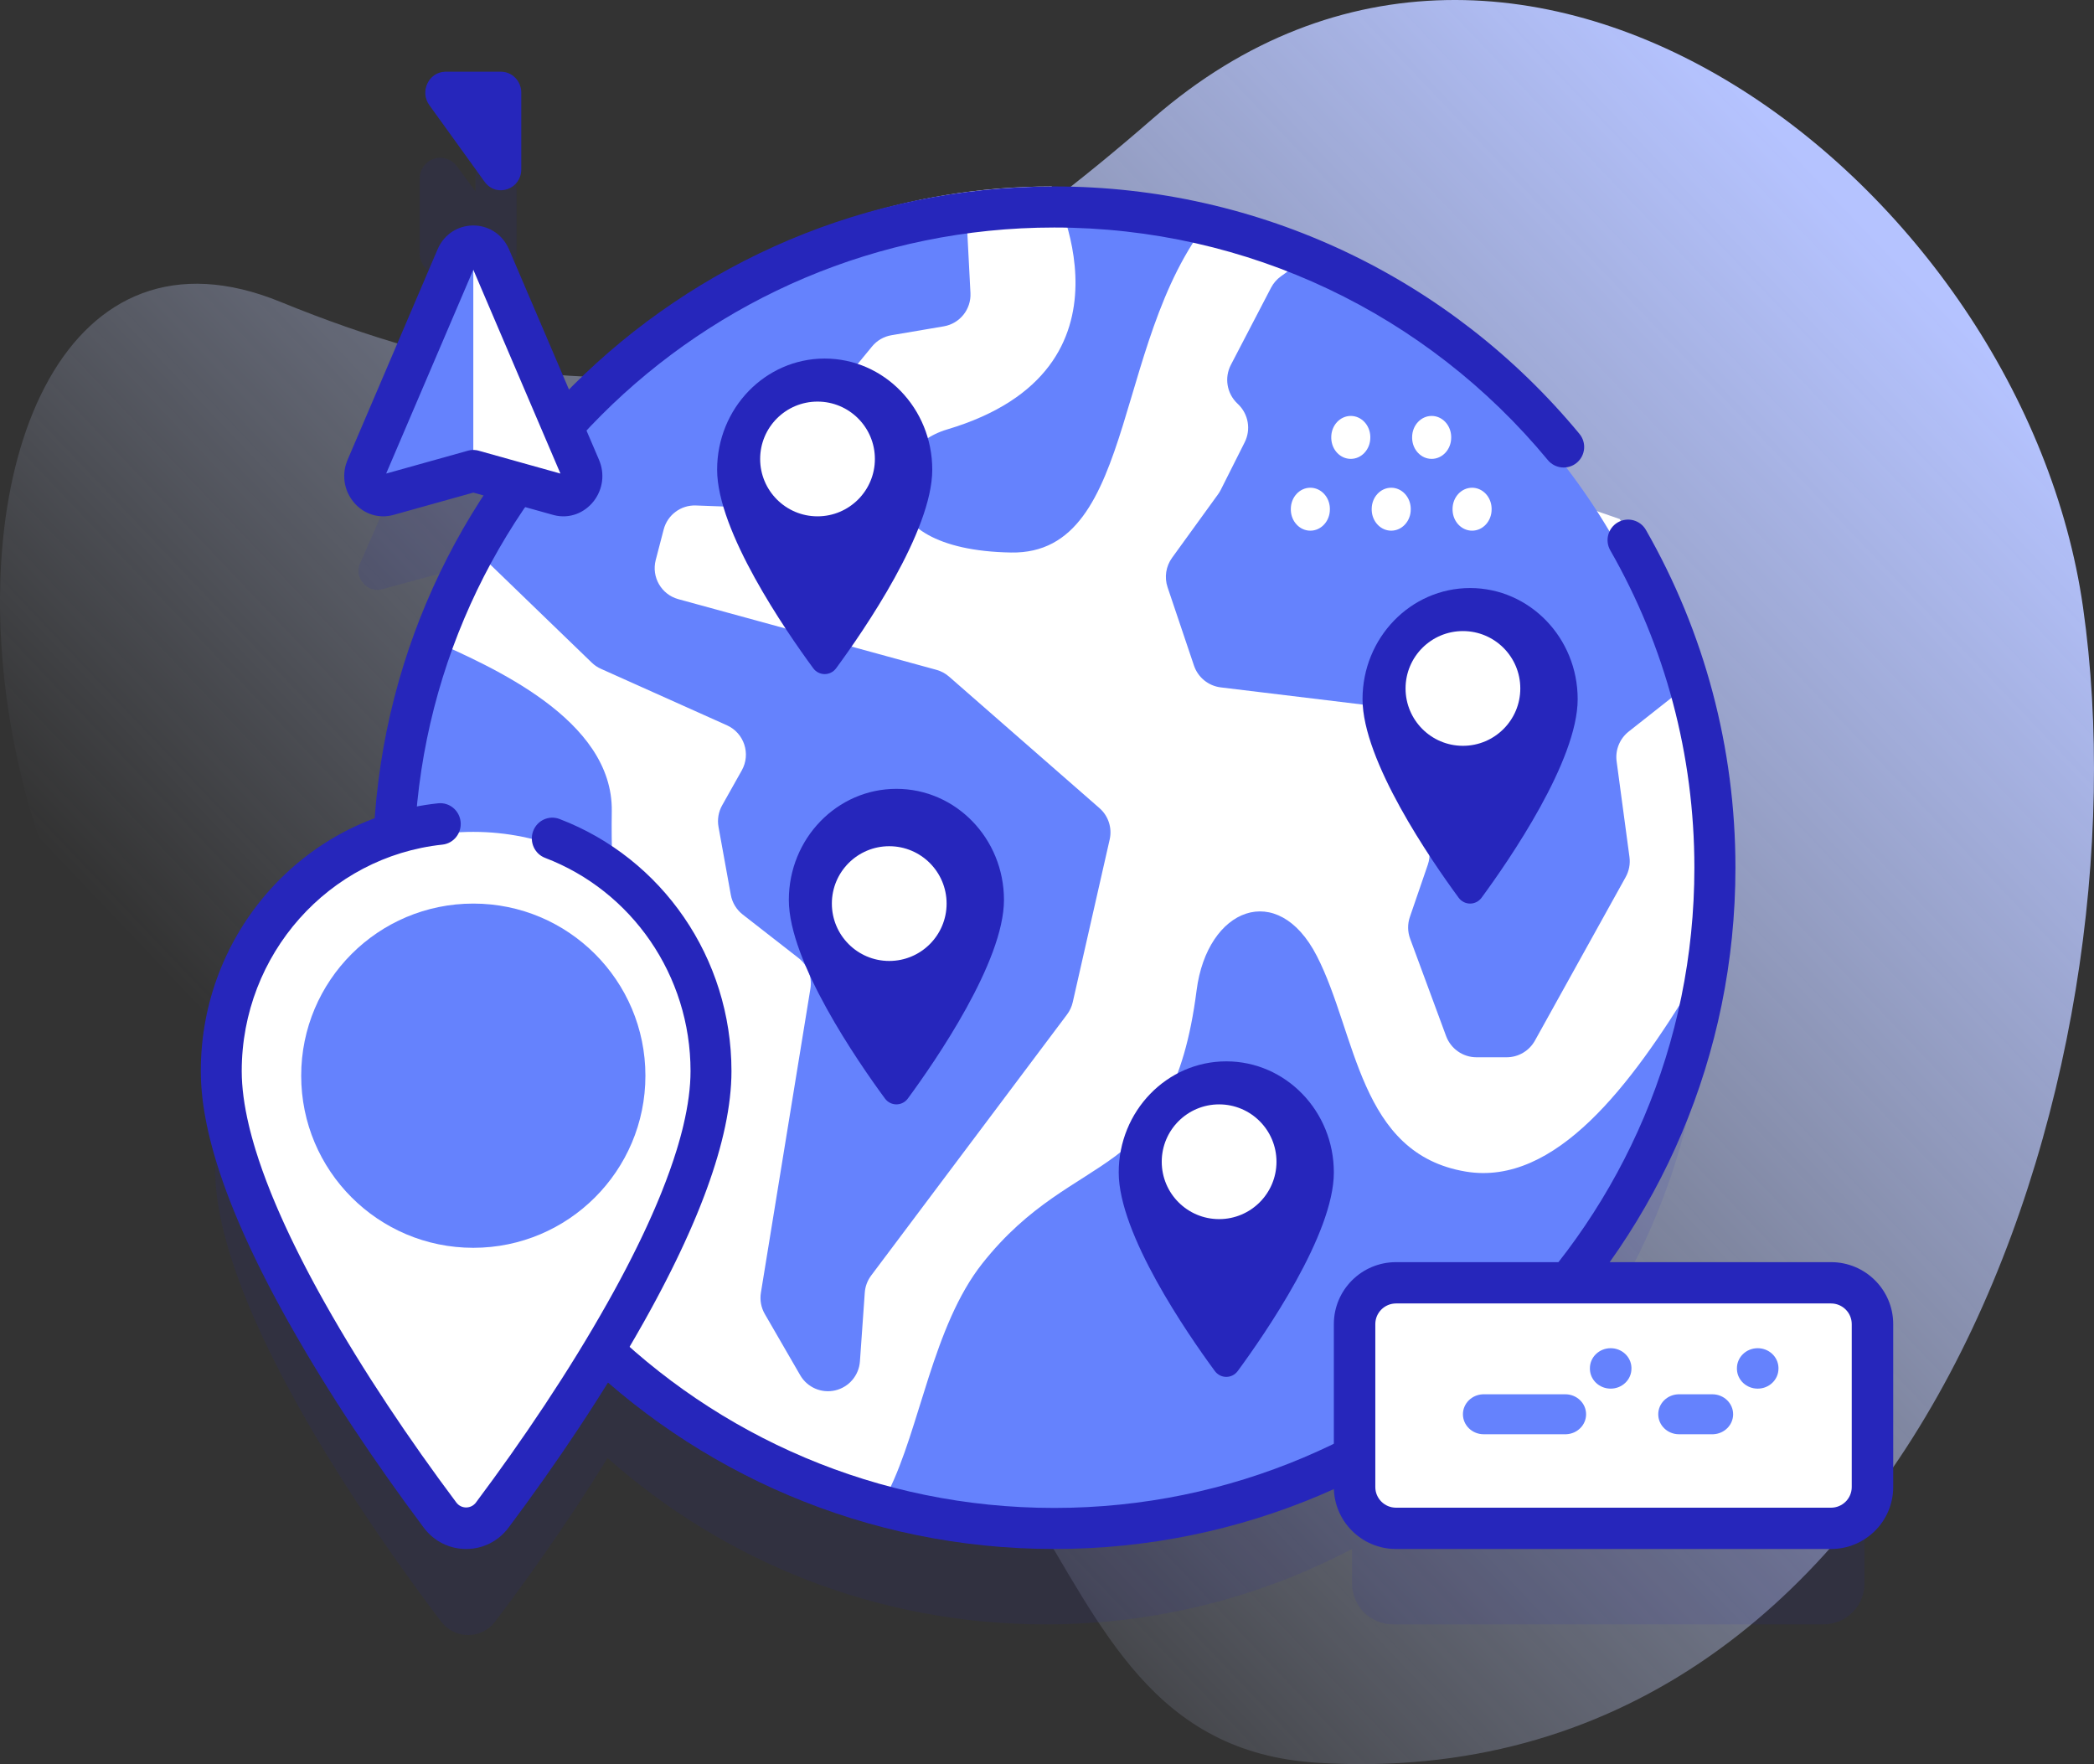
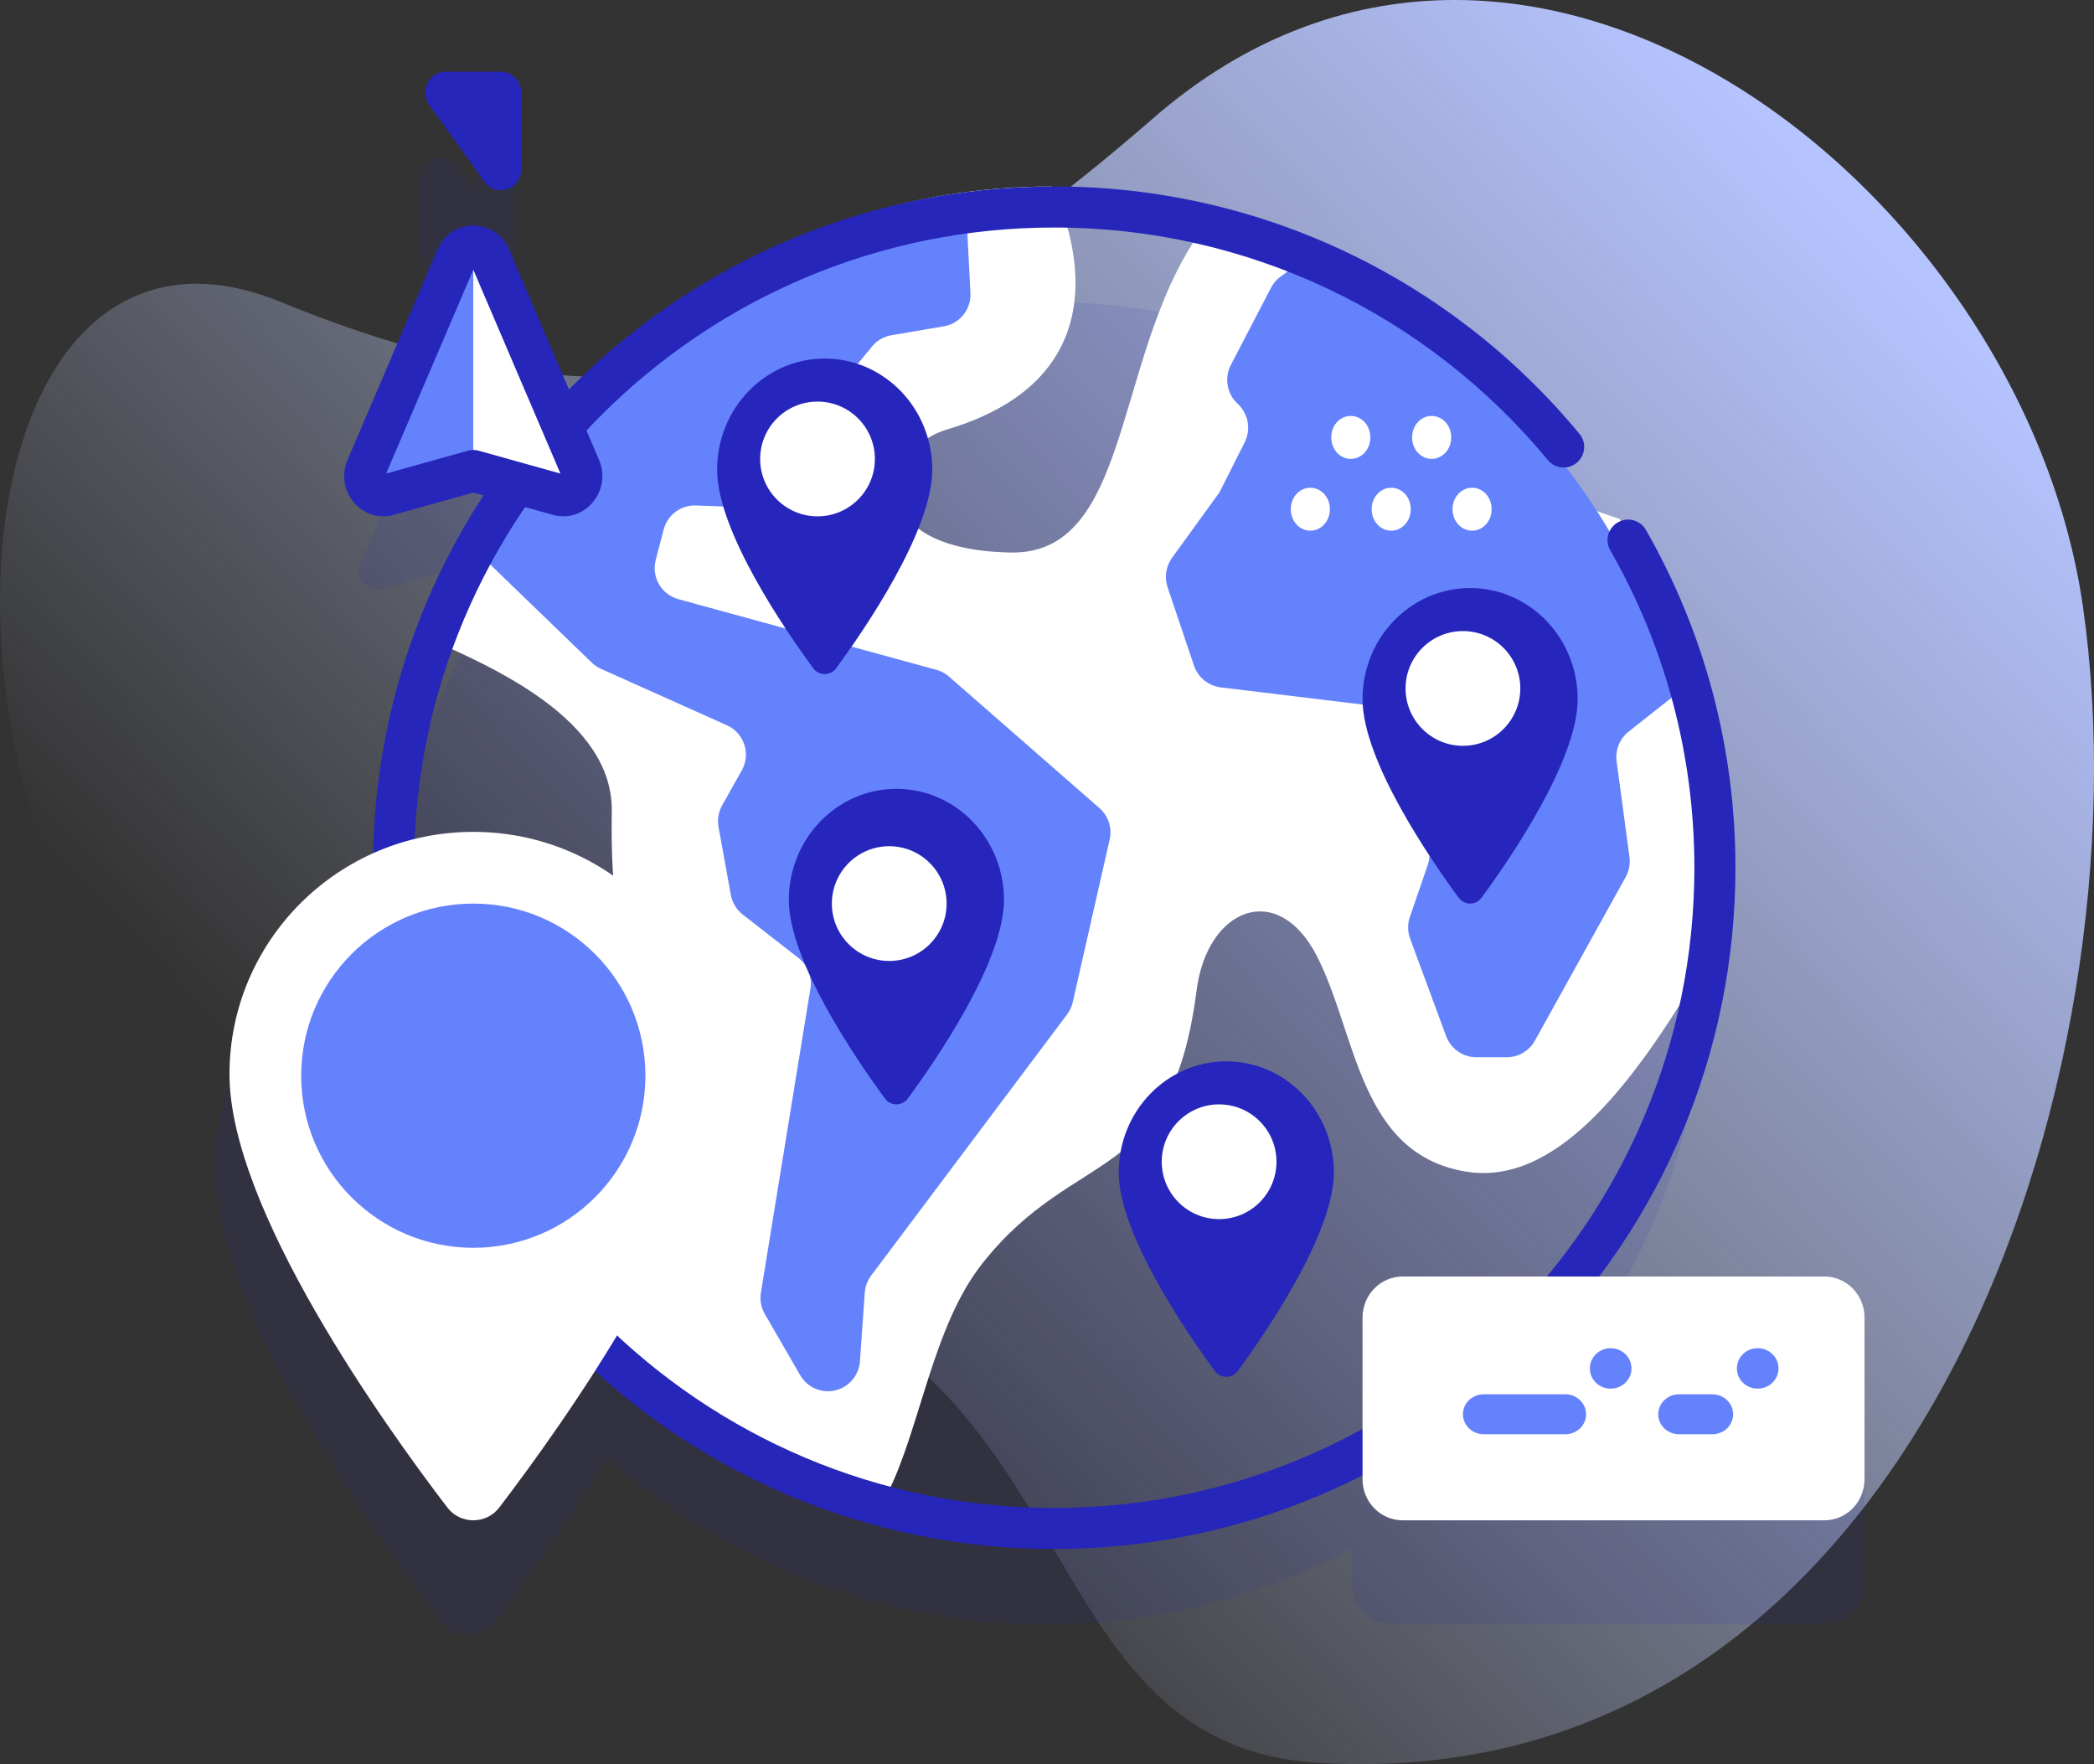
<svg xmlns="http://www.w3.org/2000/svg" width="146px" height="123px" viewBox="0 0 146 123" version="1.1">
  <rect x="0" y="0" width="146" height="123" fill="#333333" stroke="none" />
  <title>icon-location-insights</title>
  <defs>
    <linearGradient x1="23.71%" y1="70.974%" x2="85.275%" y2="18.888%" id="linearGradient-1">
      <stop stop-color="#D0DCFF" stop-opacity="0" offset="0%" />
      <stop stop-color="#B5C3FF" offset="100%" />
    </linearGradient>
  </defs>
  <g id="Page-1" stroke="none" stroke-width="1" fill="none" fill-rule="evenodd">
    <g id="Customer-Connection" transform="translate(-82, -4043)" fill-rule="nonzero">
      <g id="Section-4" transform="translate(-402, 2664)">
        <g id="Location" transform="translate(484, 1221)">
          <g id="icon-location-insights" transform="translate(0, 158)">
            <path d="M145.235,42.338 C141.068,13.096 106.149,-14.165 80.4,8.246 C59.791,26.183 44.73,31.34 19.56,21.049 C-10.135,8.908 -8.436,88.105 41.453,88.087 C77.597,88.075 69.028,121.496 91.859,122.905 C133.594,125.481 149.872,74.881 145.235,42.338 Z" id="Path" fill="url(#linearGradient-1)" />
            <path d="M30.695,19.108 C31.485,19.108 32.126,18.467 32.126,17.676 L32.126,16.763 L33.436,18.53 C33.804,19.026 34.448,19.23 35.034,19.036 C35.62,18.842 36.016,18.294 36.016,17.676 L36.016,12.433 C36.016,11.641 35.375,11 34.585,11 C33.795,11 33.154,11.641 33.154,12.433 L33.154,13.345 L31.844,11.578 C31.476,11.082 30.832,10.879 30.246,11.073 C29.66,11.267 29.264,11.815 29.264,12.433 L29.264,17.676 C29.264,18.467 29.905,19.108 30.695,19.108 L30.695,19.108 Z M127.139,96.226 L108.635,96.226 C115.08,88.294 118.946,78.176 118.946,67.153 C118.946,41.691 98.33,21.05 72.899,21.05 C59.385,21.05 47.231,26.88 38.808,36.165 L33.849,24.887 C33.386,23.834 31.894,23.834 31.431,24.887 L25.107,39.269 C24.66,40.287 25.591,41.37 26.662,41.079 L32.64,39.453 L35.513,40.235 C30.491,47.214 27.371,55.657 26.912,64.802 C19.983,67.184 15,73.761 15,81.506 C15,91.296 26.215,107.074 30.76,113.067 C31.704,114.311 33.575,114.311 34.519,113.067 C36.409,110.575 39.45,106.393 42.359,101.654 C50.487,108.871 61.181,113.256 72.899,113.256 C80.611,113.256 87.879,111.355 94.265,107.999 L94.265,110.391 C94.265,111.974 95.546,113.256 97.127,113.256 L127.139,113.256 C128.719,113.256 130,111.974 130,110.391 L130,99.091 C130,97.509 128.72,96.226 127.139,96.226 L127.139,96.226 Z" id="Shape" fill="#2626BB" opacity="0.1" />
-             <path d="M112.89,37.076 C116.777,43.825 119,51.653 119,60 C119,85.405 98.405,106 73,106 C47.595,106 27,85.405 27,60 C27,34.595 47.595,14 73,14 C87.275,14 100.032,20.503 108.469,30.708 L108.955,35.728 L112.89,37.076 Z" id="Path" fill="#6582FD" />
            <path d="M112.933,36.189 C116.792,42.971 119,50.837 119,59.225 C119,62.402 118.682,65.508 118.078,68.504 C113.747,75.633 108.448,82.726 102.201,81.686 C94.731,80.442 94.607,72.092 91.814,66.654 C89.089,61.342 84.168,63.296 83.43,69.052 C81.67,82.792 75.049,79.796 68.487,88.097 C65.039,92.458 64.157,99.568 61.937,104 C52.356,101.512 43.989,95.954 37.921,88.422 C44.162,81.703 52.154,75.248 48.973,72.609 C44.134,68.596 42.516,66.516 42.655,56.554 C42.743,50.137 34.249,46.474 30,44.578 C36.054,26.228 53.165,13 73.329,13 C73.329,13 80.18,25.734 66.027,29.945 C61.381,31.33 60.013,38.339 70.491,38.523 C79.516,38.681 77.416,22.741 85.017,14.531 C94.373,17.03 102.554,22.46 108.544,29.79 L109.027,34.834 L112.933,36.189 L112.933,36.189 Z" id="Path" fill="#FFFFFF" />
            <path d="M66.172,47.176 C65.918,46.954 65.617,46.792 65.292,46.703 L47.293,41.774 C46.111,41.45 45.41,40.233 45.719,39.045 L46.274,36.916 C46.539,35.899 47.474,35.203 48.521,35.243 L50.49,35.316 C51.187,35.343 51.856,35.041 52.299,34.502 L60.801,24.158 C61.143,23.741 61.623,23.463 62.153,23.373 L65.803,22.753 C66.922,22.562 67.722,21.562 67.663,20.426 L67.381,15 C52.57,16.803 39.946,25.709 33,38.219 L41.256,46.197 C41.442,46.378 41.659,46.524 41.895,46.63 L50.684,50.569 C51.885,51.108 52.365,52.565 51.719,53.715 L50.349,56.153 C50.093,56.608 50.004,57.139 50.097,57.653 L50.955,62.393 C51.054,62.936 51.348,63.423 51.783,63.762 L55.671,66.793 C56.316,67.296 56.636,68.113 56.505,68.923 L53.052,90.132 C52.969,90.644 53.065,91.168 53.325,91.617 L55.793,95.883 C56.285,96.735 57.275,97.164 58.231,96.942 C59.188,96.72 59.888,95.899 59.957,94.917 L60.295,90.126 C60.325,89.695 60.479,89.282 60.738,88.936 L74.402,70.726 C74.591,70.473 74.725,70.184 74.795,69.876 L77.37,58.532 C77.553,57.728 77.28,56.888 76.66,56.346 L66.172,47.176 L66.172,47.176 Z M113.558,51.006 L117,48.29 C113.277,34.714 103.478,23.66 90.715,18.254 L89.306,19.269 C89.019,19.475 88.785,19.746 88.621,20.06 L85.821,25.438 C85.356,26.332 85.536,27.427 86.264,28.124 L86.325,28.183 C87.045,28.871 87.23,29.95 86.782,30.84 L85.117,34.15 C85.063,34.259 84.999,34.363 84.928,34.461 L81.72,38.89 C81.29,39.484 81.173,40.25 81.407,40.945 L83.246,46.402 C83.524,47.228 84.251,47.821 85.115,47.926 L95.03,49.127 C95.642,49.202 96.197,49.523 96.567,50.017 C96.936,50.511 97.089,51.135 96.988,51.744 L96.831,52.7 C96.75,53.194 96.834,53.701 97.071,54.142 L99.404,58.481 C99.703,59.037 99.756,59.694 99.551,60.292 L98.302,63.929 C98.132,64.423 98.138,64.962 98.32,65.452 L100.827,72.238 C101.156,73.126 102.001,73.716 102.946,73.716 L105.047,73.716 C105.867,73.716 106.622,73.27 107.021,72.552 L113.346,61.153 C113.583,60.726 113.676,60.234 113.611,59.75 L112.716,53.087 C112.609,52.293 112.929,51.501 113.558,51.006 L113.558,51.006 Z" id="Shape" fill="#6582FD" />
            <path d="M73.5,13 C87.85,13 101.156,19.404 110.125,30.252 C110.629,30.862 110.543,31.764 109.934,32.268 C109.325,32.771 108.422,32.686 107.919,32.076 C99.488,21.879 86.987,15.863 73.5,15.863 C48.847,15.863 28.863,35.847 28.863,60.5 C28.863,85.153 48.847,105.137 73.5,105.137 C98.152,105.137 118.137,85.152 118.137,60.5 C118.137,52.627 116.097,45.054 112.273,38.37 C111.88,37.684 112.118,36.809 112.805,36.417 C113.491,36.024 114.365,36.262 114.758,36.948 C118.828,44.063 121,52.125 121,60.5 C121,86.734 99.733,108 73.5,108 C47.266,108 26,86.734 26,60.5 C26,34.266 47.266,13 73.5,13 Z" id="Path" fill="#2626BB" />
            <path d="M110,48.747 C110,53.041 105.232,59.962 103.299,62.591 C102.898,63.136 102.102,63.136 101.701,62.591 C99.768,59.962 95,53.041 95,48.747 C95,44.468 98.358,41 102.5,41 C106.642,41 110,44.468 110,48.747 L110,48.747 Z" id="Path" fill="#2626BC" />
            <circle id="Oval" fill="#FFFFFF" cx="102" cy="48" r="4" />
            <path d="M93,81.747 C93,86.041 88.232,92.962 86.299,95.591 C85.898,96.136 85.102,96.136 84.701,95.591 C82.768,92.962 78,86.041 78,81.747 C78,77.468 81.358,74 85.5,74 C89.642,74 93,77.468 93,81.747 L93,81.747 Z" id="Path" fill="#2626BC" />
            <circle id="Oval" fill="#FFFFFF" cx="85" cy="81" r="4" />
            <path d="M70,62.747 C70,67.041 65.232,73.962 63.299,76.591 C62.898,77.136 62.102,77.136 61.701,76.591 C59.768,73.962 55,67.041 55,62.747 C55,58.468 58.358,55 62.5,55 C66.642,55 70,58.468 70,62.747 L70,62.747 Z" id="Path" fill="#2626BC" />
            <circle id="Oval" fill="#FFFFFF" cx="62" cy="63" r="4" />
            <path d="M65,32.747 C65,37.041 60.232,43.962 58.299,46.591 C57.898,47.136 57.102,47.136 56.701,46.591 C54.768,43.962 50,37.041 50,32.747 C50,28.468 53.358,25 57.5,25 C61.642,25 65,28.468 65,32.747 L65,32.747 Z" id="Path" fill="#2626BC" />
            <circle id="Oval" fill="#FFFFFF" cx="57" cy="32" r="4" />
            <path d="M50,74.902 C50,84.272 39.192,99.372 34.811,105.107 C33.902,106.298 32.098,106.298 31.189,105.107 C26.808,99.372 16,84.272 16,74.902 C16,65.568 23.611,58 33,58 C42.389,58 50,65.567 50,74.902 L50,74.902 Z" id="Path" fill="#FFFFFF" />
-             <path d="M30.548,56.008 C31.332,55.925 32.034,56.502 32.116,57.297 C32.199,58.093 31.63,58.805 30.846,58.889 C22.927,59.732 16.854,66.533 16.854,74.677 C16.854,75.814 17.024,77.08 17.351,78.459 L17.432,78.793 C17.517,79.128 17.61,79.47 17.713,79.818 L17.818,80.169 C18.107,81.108 18.459,82.093 18.87,83.118 L19.027,83.504 L19.19,83.894 C19.245,84.025 19.301,84.156 19.358,84.288 L19.532,84.685 L19.711,85.086 L19.895,85.491 C19.927,85.559 19.958,85.627 19.99,85.695 L20.182,86.105 C20.215,86.173 20.247,86.242 20.28,86.311 L20.481,86.726 C20.515,86.796 20.549,86.865 20.583,86.935 L20.792,87.355 C20.827,87.426 20.862,87.496 20.898,87.567 L21.114,87.992 L21.335,88.421 L21.562,88.853 C21.6,88.925 21.638,88.997 21.677,89.07 L21.911,89.507 L22.15,89.946 C22.231,90.094 22.312,90.241 22.395,90.389 L22.644,90.835 C25.331,95.615 28.571,100.422 31.817,104.76 C32.16,105.218 32.84,105.218 33.183,104.76 C36.429,100.422 39.669,95.615 42.356,90.835 L42.605,90.389 C42.647,90.315 42.687,90.241 42.728,90.168 L42.97,89.726 L43.207,89.288 C43.246,89.215 43.284,89.142 43.323,89.07 L43.552,88.636 C43.59,88.564 43.627,88.493 43.665,88.421 L43.886,87.992 L44.102,87.567 C44.138,87.496 44.173,87.426 44.208,87.355 L44.417,86.935 L44.62,86.518 C44.653,86.449 44.687,86.38 44.72,86.311 L44.915,85.899 C44.979,85.762 45.042,85.626 45.105,85.491 L45.289,85.086 L45.468,84.685 L45.642,84.288 C45.699,84.156 45.755,84.025 45.81,83.894 L45.973,83.504 L46.13,83.118 C46.541,82.093 46.893,81.108 47.182,80.169 L47.287,79.818 C47.39,79.47 47.483,79.128 47.568,78.793 L47.649,78.459 C47.976,77.08 48.146,75.814 48.146,74.677 C48.146,68.009 44.056,62.122 38.005,59.813 C37.268,59.532 36.895,58.696 37.172,57.948 C37.449,57.199 38.272,56.821 39.01,57.102 C46.165,59.833 51,66.792 51,74.677 C51,77.076 50.4,79.833 49.279,82.9 L49.13,83.302 C49.105,83.369 49.079,83.436 49.053,83.504 L48.895,83.911 C48.842,84.047 48.787,84.184 48.732,84.321 L48.562,84.735 C48.505,84.874 48.446,85.013 48.387,85.152 L48.206,85.573 L48.019,85.997 C47.925,86.21 47.828,86.424 47.729,86.639 L47.528,87.071 L47.322,87.507 C47.253,87.652 47.182,87.799 47.111,87.945 L46.894,88.387 C46.857,88.461 46.82,88.535 46.783,88.61 L46.558,89.056 L46.328,89.506 L46.092,89.959 C46.052,90.035 46.012,90.111 45.972,90.187 L45.729,90.645 C45.647,90.798 45.564,90.951 45.48,91.106 L45.226,91.569 L44.967,92.036 C44.923,92.114 44.879,92.192 44.835,92.271 C42.077,97.176 38.772,102.081 35.456,106.512 C33.971,108.496 31.029,108.496 29.544,106.512 C26.228,102.081 22.923,97.176 20.165,92.271 L19.903,91.802 C19.86,91.725 19.817,91.647 19.774,91.569 L19.52,91.106 C19.478,91.028 19.437,90.952 19.395,90.875 L19.149,90.416 C19.068,90.263 18.987,90.111 18.908,89.959 L18.672,89.506 L18.442,89.056 L18.217,88.61 L17.997,88.166 C17.889,87.945 17.782,87.725 17.678,87.507 L17.472,87.071 L17.271,86.639 C17.172,86.424 17.075,86.21 16.981,85.997 L16.794,85.573 L16.613,85.152 C16.554,85.013 16.495,84.874 16.438,84.735 L16.268,84.321 C16.213,84.184 16.158,84.047 16.105,83.911 L15.947,83.504 C15.921,83.436 15.895,83.369 15.87,83.302 L15.721,82.9 C14.6,79.833 14,77.076 14,74.677 C14,65.046 21.179,57.006 30.548,56.008 Z" id="Path" fill="#2626BB" />
            <circle id="Oval" fill="#6582FD" cx="33" cy="75" r="12" />
            <path d="M127.197,106 L97.803,106 C96.255,106 95,104.72 95,103.14 L95,91.86 C95,90.28 96.255,89 97.803,89 L127.197,89 C128.745,89 130,90.28 130,91.86 L130,103.14 C130,104.72 128.745,106 127.197,106 Z" id="Path" fill="#FFFFFF" />
-             <path d="M127.663,88 L97.337,88 C94.942,88 93,89.934 93,92.32 L93,103.68 C93,106.066 94.942,108 97.337,108 L127.663,108 C130.058,108 132,106.066 132,103.68 L132,92.32 C132,89.934 130.058,88 127.663,88 Z M97.337,90.88 L127.663,90.88 C128.461,90.88 129.109,91.525 129.109,92.32 L129.109,103.68 C129.109,104.475 128.461,105.12 127.663,105.12 L97.337,105.12 C96.539,105.12 95.891,104.475 95.891,103.68 L95.891,92.32 C95.891,91.525 96.539,90.88 97.337,90.88 Z" id="Path" fill="#2626BB" />
            <path d="M119.391,97.213 C120.19,97.213 120.839,97.837 120.839,98.606 C120.839,99.356 120.224,99.967 119.453,99.999 L119.391,100 L117.066,100 C116.266,100 115.618,99.376 115.618,98.606 C115.618,97.857 116.233,97.246 117.003,97.214 L117.066,97.213 L119.391,97.213 Z M109.139,97.213 C109.939,97.213 110.587,97.837 110.587,98.606 C110.587,99.356 109.973,99.967 109.202,99.999 L109.139,100 L103.448,100 C102.648,100 102,99.376 102,98.606 C102,97.857 102.615,97.246 103.385,97.214 L103.448,97.213 L109.139,97.213 Z M122.552,94 C123.331,94 123.966,94.592 123.999,95.333 L124,95.394 L124,95.426 C124,96.195 123.352,96.819 122.552,96.819 C121.773,96.819 121.138,96.228 121.105,95.486 L121.104,95.394 C121.104,94.624 121.752,94 122.552,94 Z M112.301,94 C113.08,94 113.715,94.592 113.748,95.333 L113.749,95.394 L113.749,95.426 C113.749,96.195 113.101,96.819 112.301,96.819 C111.522,96.819 110.887,96.228 110.854,95.486 L110.853,95.394 C110.853,94.624 111.501,94 112.301,94 Z" id="Shape" fill="#6582FD" />
            <path d="M31.314,17.788 L25.113,32.146 C24.674,33.162 25.587,34.243 26.638,33.952 L32.5,32.329 L38.362,33.952 C39.413,34.243 40.326,33.162 39.887,32.146 L33.686,17.788 C33.232,16.737 31.768,16.737 31.314,17.788 L31.314,17.788 Z" id="Path" fill="#6582FD" />
            <path d="M34.265,17.788 L40.881,32.145 C41.347,33.161 40.373,34.242 39.251,33.952 L33,32.329 L33,17 C33.51,17 34.023,17.262 34.265,17.788 Z" id="Path" fill="#FFFFFF" />
            <path d="M30.504,17.397 C31.449,15.187 34.469,15.162 35.462,17.321 L35.496,17.397 L41.763,32.056 C42.191,33.059 42.007,34.091 41.466,34.848 L41.392,34.947 C40.769,35.744 39.735,36.198 38.62,35.916 L38.552,35.897 L33,34.345 L27.448,35.897 C25.281,36.504 23.393,34.312 24.183,32.191 L24.21,32.123 L24.237,32.056 L30.504,17.397 Z M33,18.806 L26.924,33.018 L32.628,31.423 C32.818,31.37 33.015,31.358 33.208,31.387 L33.29,31.403 L33.372,31.423 L39.075,33.018 L33,18.806 Z M34.927,5 C35.69,5 36.312,5.62 36.344,6.397 L36.345,6.46 L36.345,11.804 C36.345,13.189 34.656,13.786 33.827,12.725 L33.789,12.675 L29.934,7.331 C29.251,6.384 29.885,5.046 31.014,5.001 L31.073,5 L34.927,5 Z" id="Shape" fill="#2626BB" />
            <path d="M102.639,34.006 C103.371,34.006 103.968,34.634 103.999,35.422 L104,35.486 L104,35.52 C104,36.337 103.39,37 102.639,37 C101.907,37 101.309,36.372 101.278,35.584 L101.277,35.486 C101.277,34.669 101.887,34.006 102.639,34.006 Z M97,34.006 C97.732,34.006 98.329,34.634 98.36,35.422 L98.361,35.486 L98.361,35.52 C98.361,36.337 97.752,37 97,37 C96.268,37 95.671,36.372 95.64,35.584 L95.639,35.486 C95.639,34.669 96.248,34.006 97,34.006 Z M91.361,34.006 C92.093,34.006 92.691,34.634 92.722,35.422 L92.723,35.486 L92.723,35.52 C92.723,36.337 92.113,37 91.361,37 C90.629,37 90.032,36.372 90.001,35.584 L90,35.486 C90,34.669 90.61,34.006 91.361,34.006 Z M99.819,29 C100.552,29 101.149,29.628 101.18,30.416 L101.181,30.48 L101.181,30.514 C101.181,31.332 100.571,31.994 99.819,31.994 C99.087,31.994 98.49,31.366 98.459,30.578 L98.458,30.48 C98.458,29.663 99.068,29 99.819,29 Z M94.181,29 C94.913,29 95.51,29.628 95.541,30.416 L95.542,30.48 L95.542,30.514 C95.542,31.332 94.933,31.994 94.181,31.994 C93.449,31.994 92.852,31.366 92.821,30.578 L92.819,30.48 C92.819,29.663 93.429,29 94.181,29 Z" id="Shape" fill="#FFFFFF" />
          </g>
        </g>
      </g>
    </g>
  </g>
</svg>